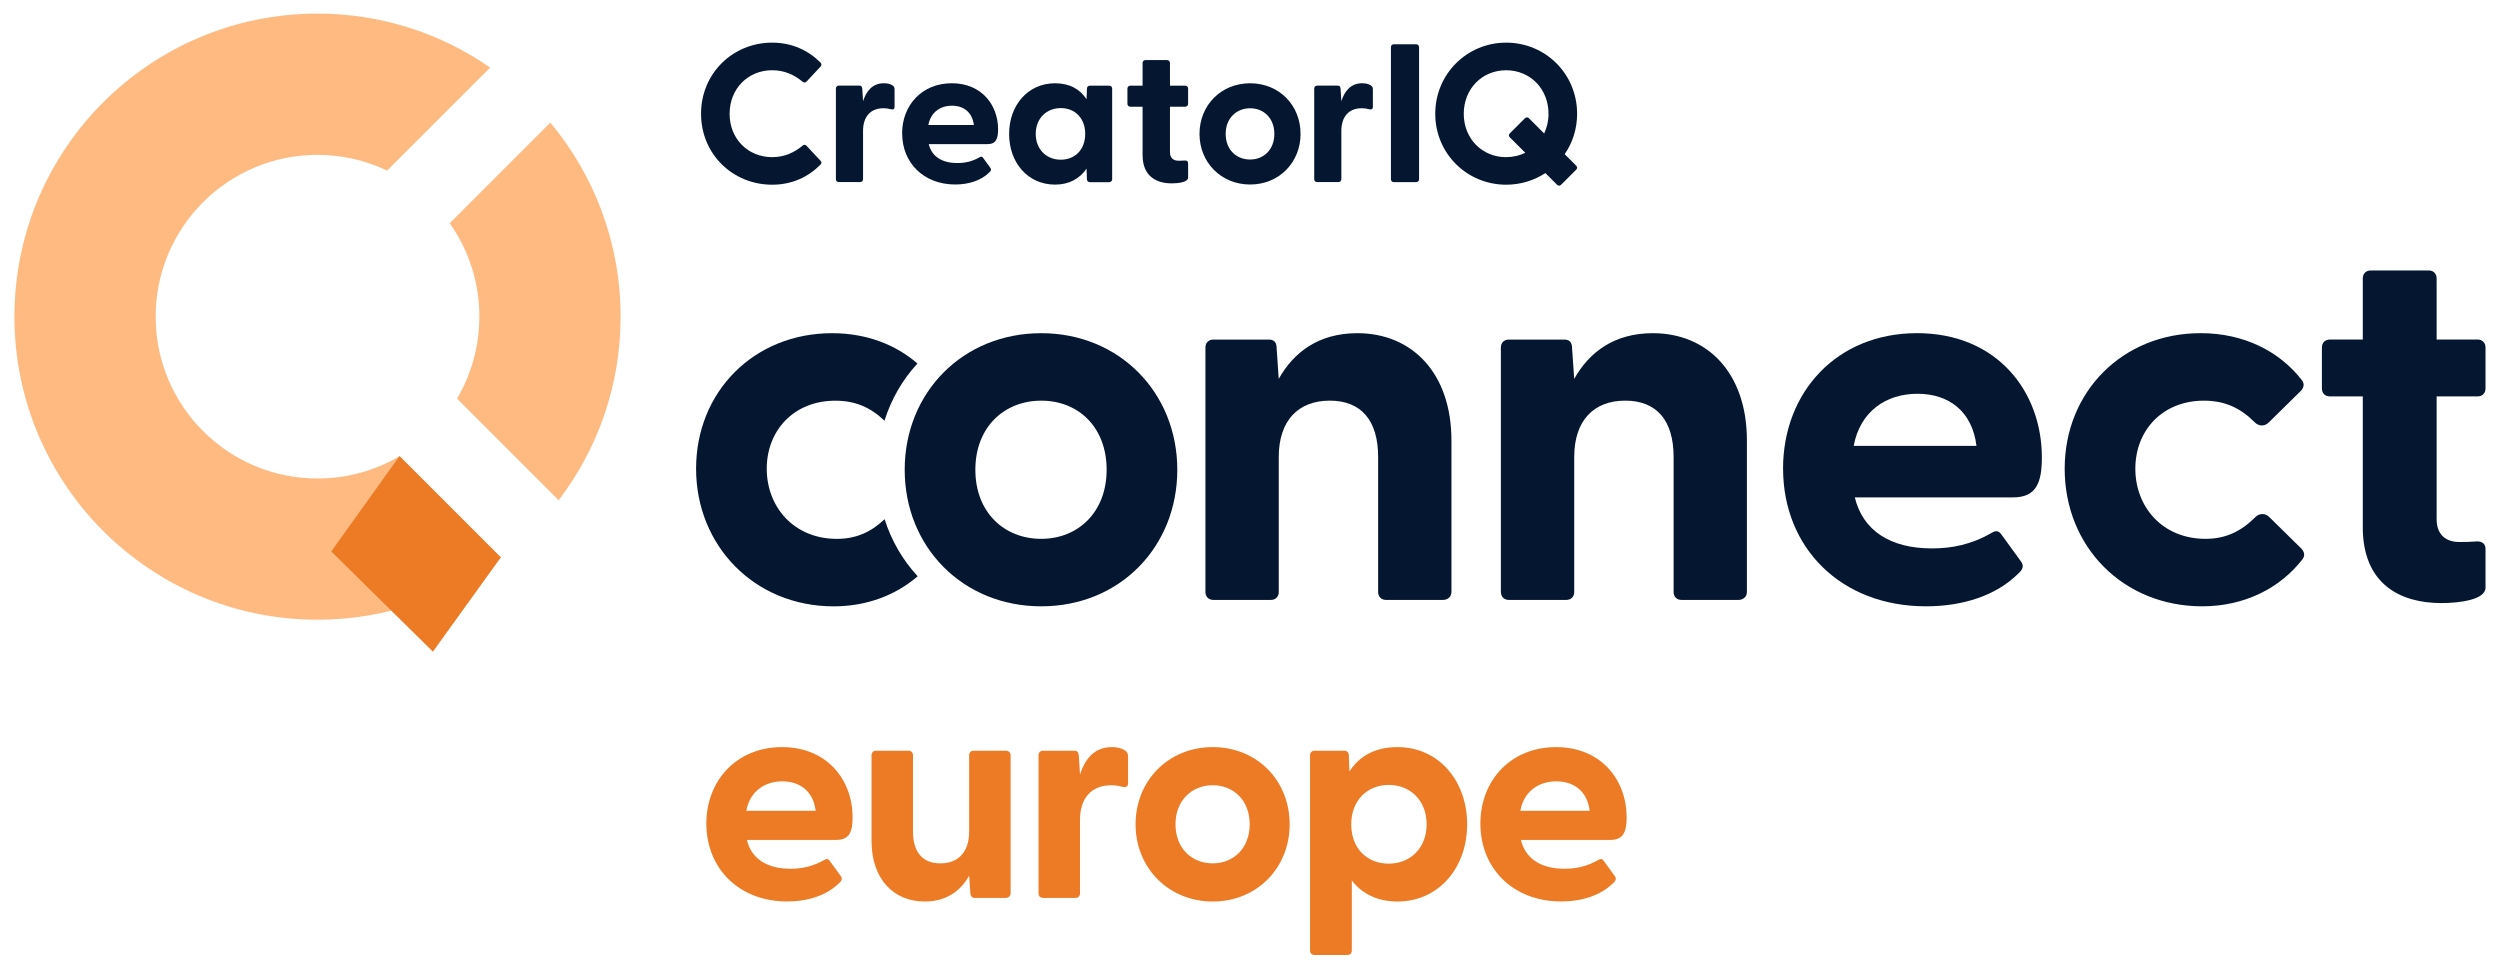
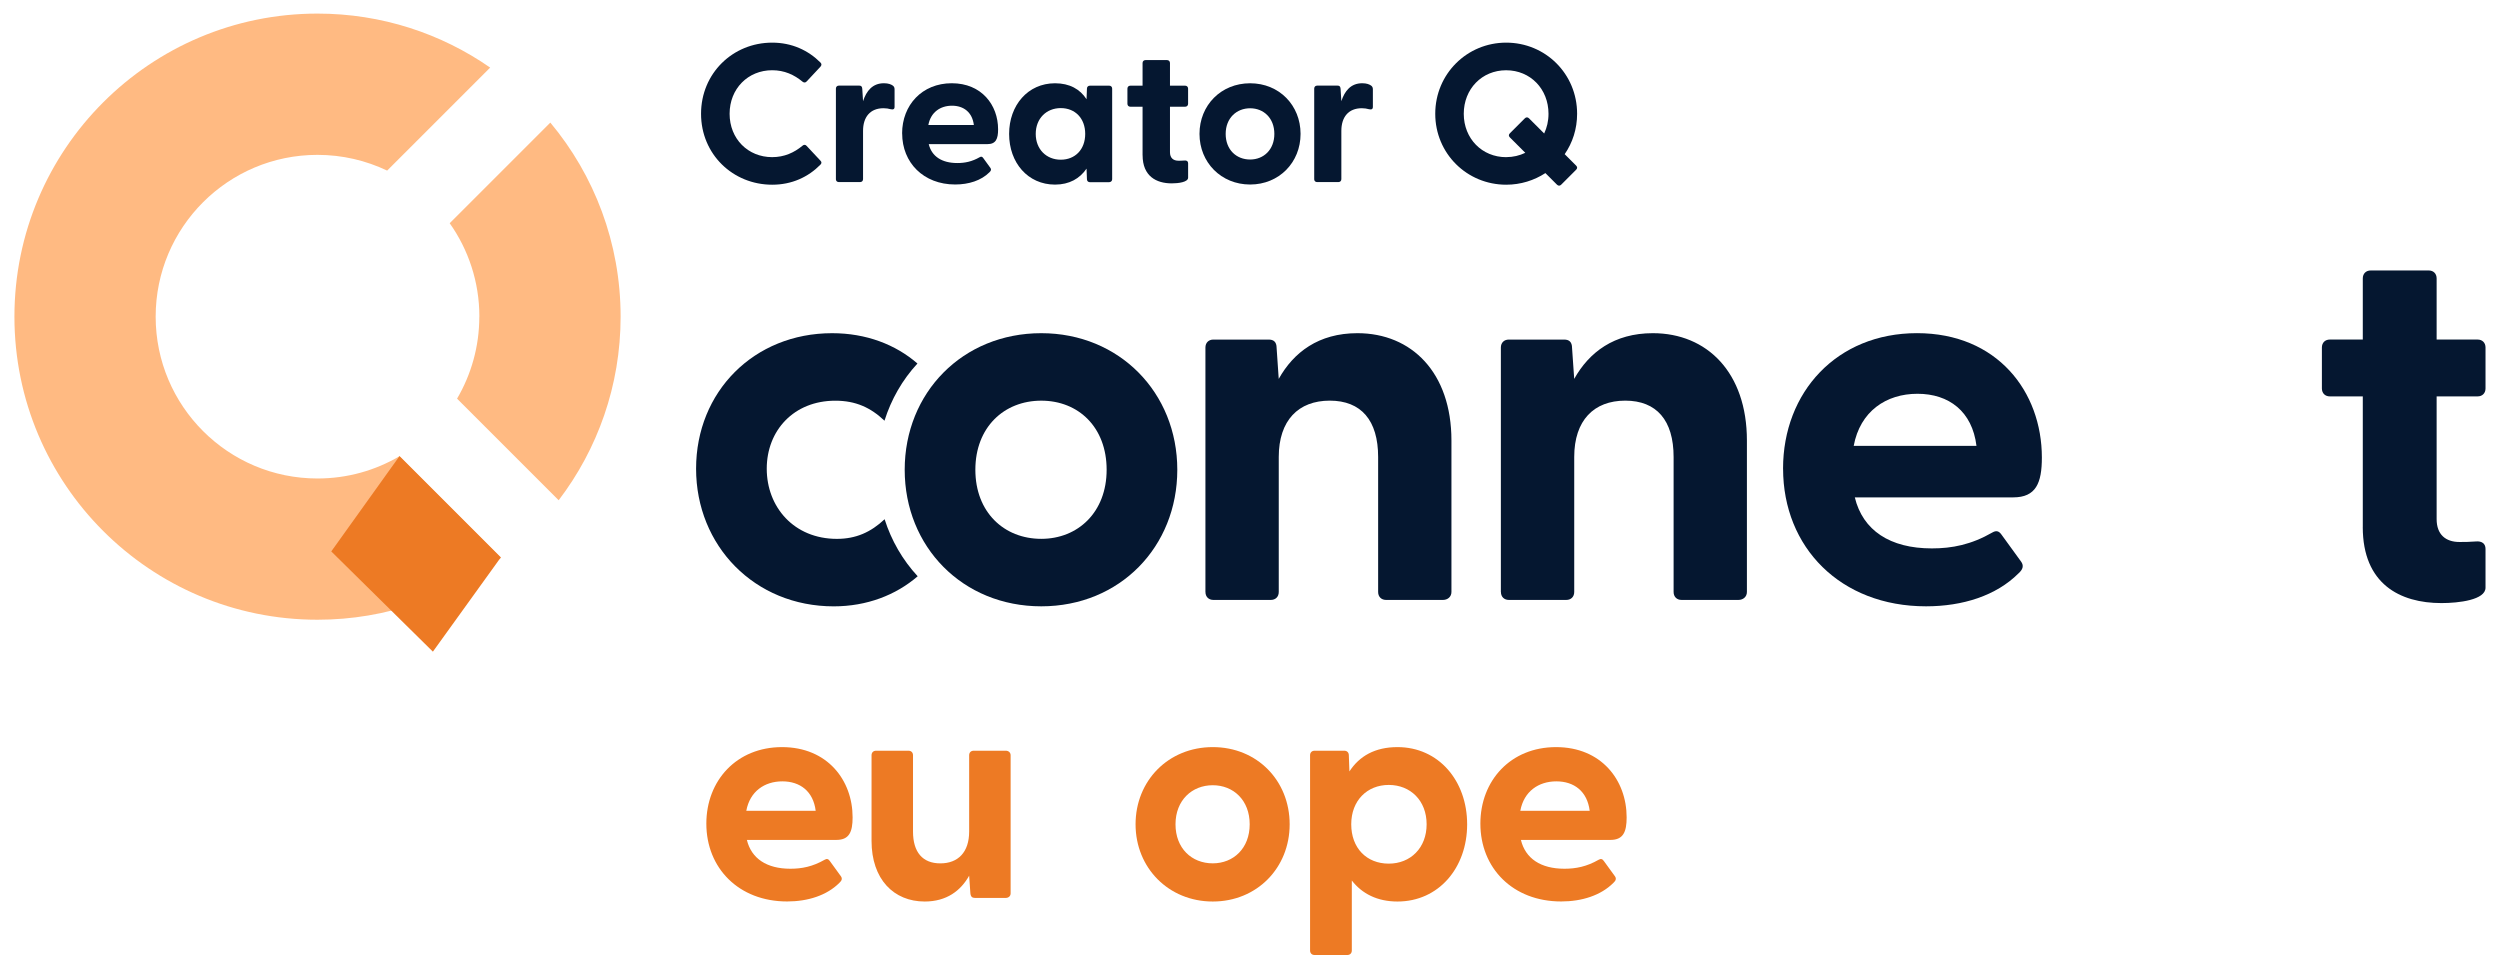
<svg xmlns="http://www.w3.org/2000/svg" id="Layer_2" data-name="Layer 2" viewBox="0 0 935.81 362.56">
  <defs>
    <style>
      .cls-1 {
        fill: #051730;
      }

      .cls-2 {
        fill: #ed7a24;
      }

      .cls-3 {
        fill: #ffba82;
      }
    </style>
  </defs>
  <g>
    <g>
      <path class="cls-1" d="M262.42,42.59c0-15.12,11.87-26.63,26.63-26.63,7.37,0,13.5,2.88,18.07,7.45.51.51.45,1.03,0,1.55l-5.17,5.53c-.45.51-1.03.51-1.55.08-3.1-2.58-6.78-4.28-11.36-4.28-9.07,0-15.93,6.93-15.93,16.3s6.86,16.23,15.93,16.23c4.57,0,8.26-1.7,11.36-4.28.51-.45,1.1-.45,1.55.08l5.17,5.53c.45.45.51.96,0,1.47-4.57,4.65-10.7,7.52-18.07,7.52-14.75,0-26.63-11.43-26.63-26.55h0Z" />
      <path class="cls-1" d="M312.9,67.08v-33.93c0-.66.45-1.1,1.1-1.1h7.67c.66,0,1.03.29,1.1,1.18l.29,4.65c1.25-3.84,3.54-6.72,7.82-6.72,1.7,0,2.73.45,3.32.88.51.37.66.81.66,1.47v6.49c0,.88-.51,1.1-1.47.88-.81-.22-1.62-.37-2.66-.37-5.02,0-7.67,3.32-7.67,8.48v18.07c0,.66-.45,1.1-1.1,1.1h-7.97c-.66,0-1.1-.45-1.1-1.1v.02Z" />
      <path class="cls-1" d="M337.68,49.97c0-10.62,7.45-18.81,18.59-18.81s17.34,8.11,17.34,17.26c0,3.54-.81,5.53-3.98,5.53h-21.98c1.11,4.57,4.86,7.08,10.7,7.08,2.8,0,5.46-.51,8.41-2.21.51-.29.88-.22,1.25.29l2.73,3.76c.37.51.29,1.03-.37,1.62-3.1,3.1-7.74,4.57-12.83,4.57-11.87,0-19.84-8.19-19.84-19.1h0ZM364.54,46.8c-.59-4.8-3.84-7.23-8.19-7.23s-7.96,2.43-8.85,7.23h17.04Z" />
      <path class="cls-1" d="M377.74,50.12c0-10.7,7.01-18.95,17.18-18.95,5.46,0,9.37,2.21,11.8,5.98l.15-3.98c0-.66.45-1.1,1.11-1.1h7.23c.66,0,1.1.45,1.1,1.1v33.93c0,.66-.51,1.1-1.18,1.1h-7.15c-.66,0-1.11-.45-1.11-1.1l-.15-3.98c-2.51,3.69-6.41,5.98-11.8,5.98-10.17,0-17.18-8.19-17.18-18.95v-.02ZM397.07,59.78c5.39,0,9.15-3.84,9.15-9.66s-3.76-9.66-9.15-9.66-9.37,3.91-9.37,9.66,3.98,9.66,9.37,9.66Z" />
      <path class="cls-1" d="M427.69,58.09v-18.14h-4.57c-.66,0-1.1-.45-1.1-1.1v-5.68c0-.66.45-1.1,1.1-1.1h4.57v-8.48c0-.66.45-1.1,1.11-1.1h8.04c.66,0,1.11.45,1.11,1.1v8.48h5.68c.66,0,1.1.45,1.1,1.1v5.68c0,.66-.45,1.1-1.1,1.1h-5.68v17.04c0,2.14,1.25,3.17,3.17,3.17.66,0,1.4,0,2.29-.08.81-.08,1.33.29,1.33,1.03v5.39c0,1.7-3.69,2.14-6.12,2.14-5.76,0-10.92-2.66-10.92-10.55h-.02Z" />
      <path class="cls-1" d="M449,50.12c0-10.7,8.04-18.95,18.95-18.95s18.88,8.26,18.88,18.95-8.04,18.95-18.88,18.95-18.95-8.26-18.95-18.95ZM467.95,59.71c5.09,0,9.07-3.69,9.07-9.59s-3.98-9.59-9.07-9.59-9.15,3.69-9.15,9.59,3.98,9.59,9.15,9.59Z" />
      <path class="cls-1" d="M491.94,67.08v-33.93c0-.66.45-1.1,1.1-1.1h7.67c.66,0,1.03.29,1.1,1.18l.29,4.65c1.25-3.84,3.54-6.72,7.82-6.72,1.7,0,2.73.45,3.32.88.51.37.66.81.66,1.47v6.49c0,.88-.51,1.1-1.47.88-.82-.22-1.62-.37-2.66-.37-5.02,0-7.67,3.32-7.67,8.48v18.07c0,.66-.45,1.1-1.1,1.1h-7.97c-.66,0-1.1-.45-1.1-1.1v.02Z" />
-       <path class="cls-1" d="M520.66,67.08V17.66c0-.66.45-1.1,1.1-1.1h8.33c.66,0,1.1.45,1.1,1.1v49.42c0,.66-.45,1.1-1.1,1.1h-8.33c-.66,0-1.1-.45-1.1-1.1Z" />
      <path class="cls-1" d="M582.83,69.14l-4.35-4.35c-4.21,2.73-9.22,4.35-14.68,4.35-14.68,0-26.55-11.66-26.55-26.55s11.87-26.63,26.55-26.63,26.55,11.66,26.55,26.63c0,5.68-1.7,10.84-4.65,15.12l4.28,4.28c.51.51.51,1.03,0,1.55l-5.6,5.6c-.45.45-1.03.51-1.55,0ZM563.8,58.82c2.58,0,5.02-.59,7.15-1.62l-5.76-5.76c-.51-.51-.51-1.03,0-1.55l5.6-5.6c.45-.45,1.03-.51,1.55,0l5.68,5.68c1.03-2.21,1.62-4.65,1.62-7.37,0-9.29-6.78-16.3-15.86-16.3s-15.86,7.01-15.86,16.3,6.86,16.23,15.86,16.23Z" />
    </g>
    <g>
      <g>
        <path class="cls-3" d="M179.42,118.54c0,11.2-3.05,21.68-8.33,30.69l38.03,38.03c14.54-19.07,23.19-42.89,23.19-68.72,0-27.63-9.89-52.98-26.31-72.65l-37.67,37.67c6.99,9.87,11.11,21.95,11.11,34.96l-.02.02Z" />
        <path class="cls-3" d="M149.53,170.78c-9.01,5.3-19.49,8.33-30.69,8.33-33.44,0-60.57-27.11-60.57-60.57s27.11-60.57,60.57-60.57c9.34,0,18.18,2.13,26.08,5.89l38.56-38.56c-18.31-12.73-40.6-20.21-64.64-20.21C56.19,5.09,5.4,55.88,5.4,118.54s50.79,113.44,113.44,113.44c25.85,0,49.65-8.65,68.72-23.19l-38.03-38.03v.02Z" />
      </g>
      <polygon class="cls-2" points="162.04 243.93 124 206.41 149.55 170.73 187.46 208.64 162.04 243.93" />
    </g>
    <g>
      <path class="cls-1" d="M451.22,221.59v-91.5c0-1.79,1.19-2.98,2.98-2.98h20.69c1.79,0,2.98.79,2.98,3.18l.79,11.54c5.57-9.95,14.92-17.11,29.44-17.11,20.29,0,35.21,14.72,35.21,40.18v56.69c0,1.79-1.39,2.98-3.18,2.98h-21.28c-1.79,0-2.98-1.19-2.98-2.98v-50.53c0-13.73-6.37-21.09-18.1-21.09s-19.1,7.36-19.1,21.09v50.53c0,1.79-1.19,2.98-2.98,2.98h-21.48c-1.79,0-2.98-1.19-2.98-2.98Z" />
      <path class="cls-1" d="M561.81,221.59v-91.5c0-1.79,1.19-2.98,2.98-2.98h20.69c1.79,0,2.98.79,2.98,3.18l.8,11.54c5.57-9.95,14.92-17.11,29.44-17.11,20.29,0,35.21,14.72,35.21,40.18v56.69c0,1.79-1.39,2.98-3.18,2.98h-21.28c-1.79,0-2.98-1.19-2.98-2.98v-50.53c0-13.73-6.37-21.09-18.1-21.09s-19.1,7.36-19.1,21.09v50.53c0,1.79-1.19,2.98-2.98,2.98h-21.48c-1.79,0-2.98-1.19-2.98-2.98Z" />
      <path class="cls-1" d="M667.44,175.44c0-28.64,20.09-50.73,50.13-50.73s46.75,21.88,46.75,46.55c0,9.55-2.19,14.92-10.74,14.92h-59.28c2.98,12.33,13.13,19.1,28.84,19.1,7.56,0,14.72-1.39,22.68-5.97,1.39-.79,2.39-.6,3.38.8l7.36,10.14c.99,1.39.8,2.79-.99,4.38-8.36,8.35-20.89,12.33-34.61,12.33-32.03,0-53.51-22.08-53.51-51.52ZM739.84,166.89c-1.59-12.93-10.34-19.49-22.08-19.49s-21.48,6.57-23.87,19.49h45.95Z" />
-       <path class="cls-1" d="M772.86,175.44c0-28.84,21.68-50.73,50.92-50.73,16.11,0,29.44,6.76,37.8,17.51,1.19,1.39.8,2.98-.4,4.18l-11.94,11.74c-1.59,1.59-3.78,1.39-5.17,0-5.37-5.37-11.14-8.16-19.1-8.16-15.52,0-25.66,11.14-25.66,25.46s10.14,26.26,26.26,26.26c7.56,0,13.33-2.78,18.7-8.16,1.39-1.39,3.58-1.59,5.17,0l11.94,11.74c1.19,1.19,1.59,2.78.4,4.18-8.35,10.74-21.68,17.5-37.4,17.5-29.64,0-51.52-22.28-51.52-51.52Z" />
      <path class="cls-1" d="M884.45,197.32v-48.94h-12.33c-1.79,0-2.98-1.19-2.98-2.98v-15.32c0-1.79,1.19-2.98,2.98-2.98h12.33v-22.88c0-1.79,1.19-2.98,2.98-2.98h21.68c1.79,0,2.98,1.19,2.98,2.98v22.88h15.32c1.79,0,2.98,1.19,2.98,2.98v15.32c0,1.79-1.19,2.98-2.98,2.98h-15.32v45.95c0,5.77,3.38,8.55,8.55,8.55,1.79,0,3.78,0,6.17-.2,2.19-.2,3.58.8,3.58,2.78v14.52c0,4.58-9.95,5.77-16.51,5.77-15.52,0-29.44-7.16-29.44-28.45Z" />
      <path class="cls-1" d="M331.13,194.36c-5.14,4.84-10.69,7.35-17.86,7.35-16.11,0-26.26-11.94-26.26-26.26s10.14-25.46,25.66-25.46c7.62,0,13.23,2.56,18.41,7.49,2.51-7.99,6.68-15.27,12.34-21.41-8.18-7.1-19.18-11.35-31.94-11.35-29.24,0-50.92,21.88-50.92,50.73s21.88,51.52,51.52,51.52c12.39,0,23.28-4.22,31.43-11.26-5.66-6.11-9.85-13.38-12.38-21.35Z" />
      <path class="cls-1" d="M389.77,124.72c-29.44,0-51.12,22.28-51.12,51.12s21.68,51.12,51.12,51.12,50.92-22.28,50.92-51.12-21.68-51.12-50.92-51.12ZM389.77,201.7c-13.93,0-24.67-9.95-24.67-25.86s10.74-25.86,24.67-25.86,24.47,9.95,24.47,25.86-10.74,25.86-24.47,25.86Z" />
    </g>
  </g>
  <g>
    <path class="cls-2" d="M264.4,308.33c0-16.19,11.36-28.67,28.33-28.67s26.42,12.37,26.42,26.31c0,5.4-1.24,8.43-6.07,8.43h-33.51c1.69,6.97,7.42,10.79,16.3,10.79,4.27,0,8.32-.79,12.82-3.37.79-.45,1.35-.34,1.91.45l4.16,5.73c.56.79.45,1.57-.56,2.47-4.72,4.72-11.81,6.97-19.56,6.97-18.1,0-30.24-12.48-30.24-29.12ZM305.33,303.5c-.9-7.31-5.85-11.02-12.48-11.02s-12.14,3.71-13.49,11.02h25.97Z" />
    <path class="cls-2" d="M326.24,314.74v-32.04c0-1.01.67-1.69,1.69-1.69h12.14c1.01,0,1.69.67,1.69,1.69v28.56c0,7.76,3.6,11.92,10.23,11.92s10.79-4.16,10.79-11.92v-28.56c0-1.01.67-1.69,1.69-1.69h12.03c1.01,0,1.8.67,1.8,1.69v51.72c0,1.01-.79,1.69-1.8,1.69h-11.58c-1.01,0-1.57-.45-1.69-1.8l-.45-6.52c-3.15,5.62-8.43,9.67-16.64,9.67-11.58,0-19.9-8.32-19.9-22.71Z" />
-     <path class="cls-2" d="M388.75,334.42v-51.72c0-1.01.68-1.69,1.69-1.69h11.69c1.01,0,1.57.45,1.69,1.8l.45,7.08c1.91-5.85,5.4-10.23,11.92-10.23,2.59,0,4.16.67,5.06,1.35.79.56,1.01,1.24,1.01,2.25v9.89c0,1.35-.79,1.69-2.25,1.35-1.24-.34-2.47-.56-4.05-.56-7.65,0-11.69,5.06-11.69,12.93v27.55c0,1.01-.68,1.69-1.69,1.69h-12.14c-1.01,0-1.69-.67-1.69-1.69Z" />
    <path class="cls-2" d="M425.07,308.56c0-16.3,12.25-28.9,28.9-28.9s28.78,12.59,28.78,28.9-12.25,28.9-28.78,28.9-28.9-12.59-28.9-28.9ZM453.96,323.17c7.76,0,13.83-5.62,13.83-14.62s-6.07-14.62-13.83-14.62-13.94,5.62-13.94,14.62,6.07,14.62,13.94,14.62Z" />
    <path class="cls-2" d="M490.39,355.78v-73.08c0-1.01.68-1.69,1.69-1.69h11.13c1.01,0,1.69.67,1.69,1.69l.22,6.07c3.71-5.73,9.56-9.11,17.99-9.11,15.4,0,26.08,12.59,26.08,28.9s-10.68,28.9-26.08,28.9c-7.53,0-13.27-2.92-17.09-7.87v26.2c0,1.01-.67,1.69-1.69,1.69h-12.25c-1.01,0-1.69-.67-1.69-1.69ZM519.85,323.28c8.1,0,14.17-5.85,14.17-14.73s-6.07-14.73-14.17-14.73-14.05,5.85-14.05,14.73,5.73,14.73,14.05,14.73Z" />
    <path class="cls-2" d="M554.14,308.33c0-16.19,11.36-28.67,28.33-28.67s26.42,12.37,26.42,26.31c0,5.4-1.24,8.43-6.07,8.43h-33.51c1.69,6.97,7.42,10.79,16.3,10.79,4.27,0,8.32-.79,12.82-3.37.79-.45,1.35-.34,1.91.45l4.16,5.73c.56.79.45,1.57-.56,2.47-4.72,4.72-11.81,6.97-19.56,6.97-18.1,0-30.24-12.48-30.24-29.12ZM595.06,303.5c-.9-7.31-5.85-11.02-12.48-11.02s-12.14,3.71-13.49,11.02h25.97Z" />
  </g>
</svg>